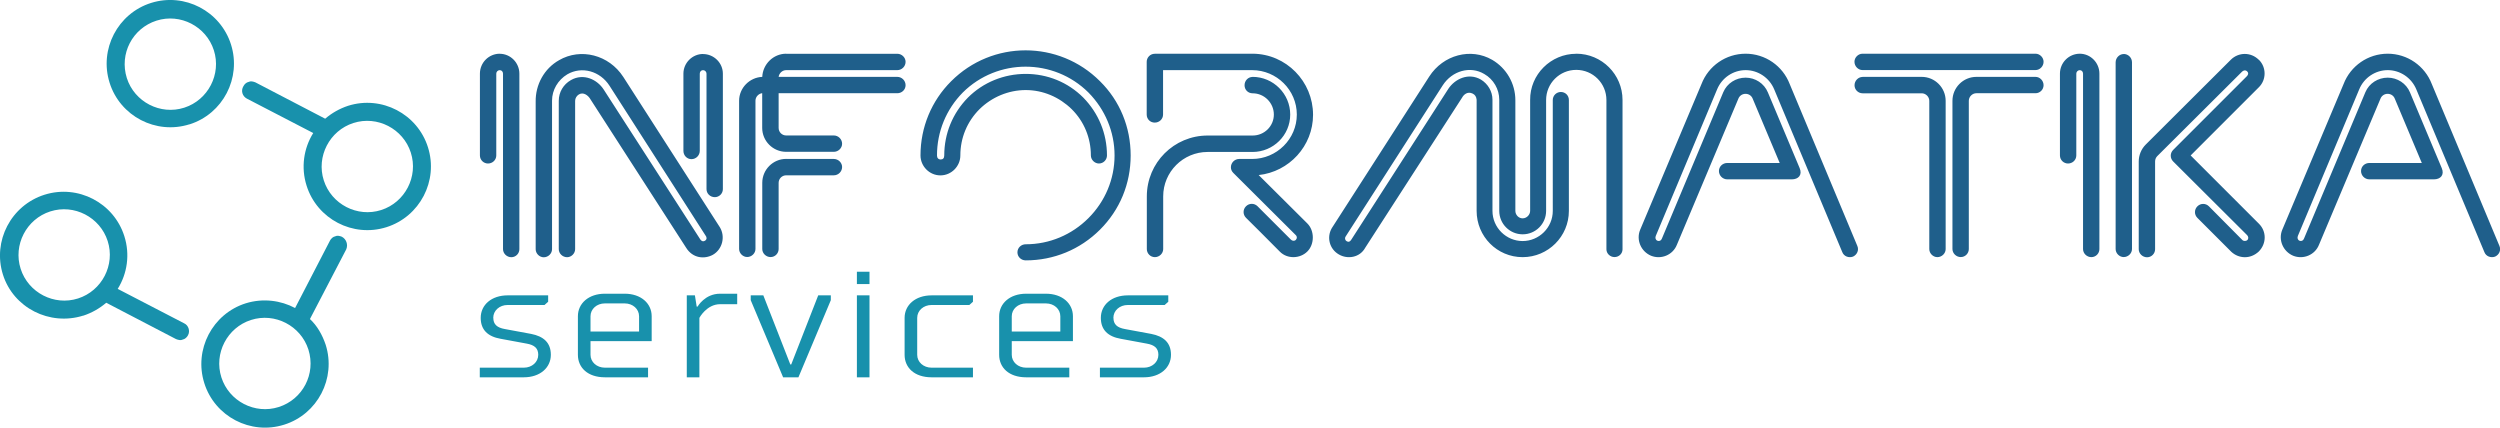
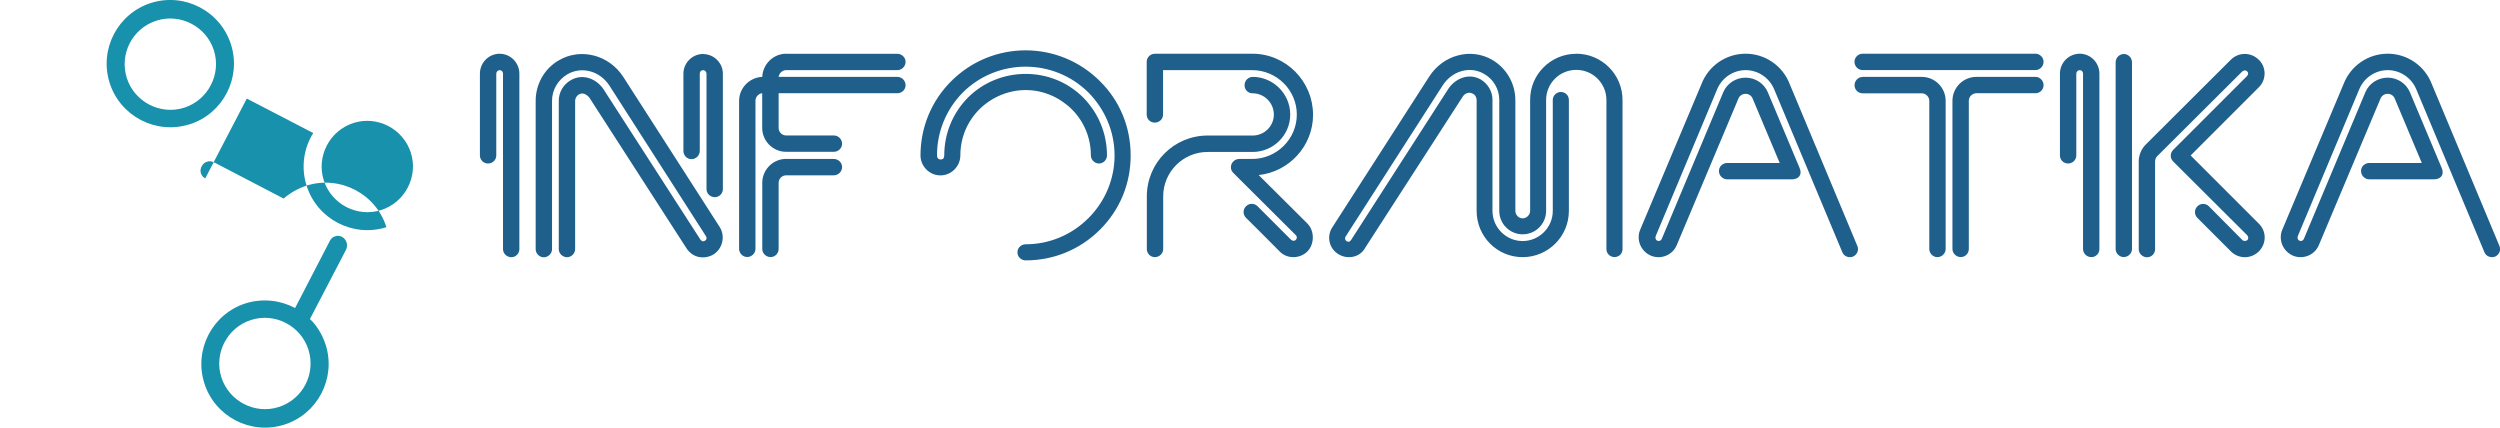
<svg xmlns="http://www.w3.org/2000/svg" id="Layer_1" width="378.87" height="64.8" viewBox="0 0 378.87 64.8">
  <g id="SvgjsG50422">
    <path d="m28.71,18.85c5.07-1.59,7.9-7.03,6.3-12.1S27.98-1.15,22.91.44c-5.07,1.59-7.9,7.03-6.3,12.1,1.59,5.07,7.03,7.9,12.1,6.3Zm-5-15.72c3.62-1.16,7.54.87,8.7,4.49,1.16,3.62-.87,7.54-4.49,8.7s-7.54-.87-8.7-4.49c-1.16-3.7.87-7.54,4.49-8.7Z" style="fill:#1891ac; stroke-width:0px;" />
    <path d="m51.82,35.88c-.36-.14-.72-.22-1.01-.07-.36.07-.65.36-.8.65l-5.29,10.22c-2.17-1.16-4.86-1.52-7.46-.72-5.07,1.59-7.9,7.03-6.3,12.1,1.59,5.07,7.03,7.9,12.1,6.3,5.07-1.59,7.9-7.03,6.3-12.1-.51-1.52-1.3-2.9-2.39-3.91l5.51-10.58c.29-.72,0-1.52-.65-1.88Zm-9.57,25.8c-3.62,1.16-7.54-.87-8.7-4.49-1.16-3.62.87-7.54,4.49-8.7s7.54.87,8.7,4.49c1.16,3.7-.87,7.54-4.49,8.7Z" style="fill:#1891ac; stroke-width:0px;" />
-     <path d="m37.4,14.94l10.07,5.22c-1.45,2.32-1.88,5.22-1.01,7.97,1.59,5.07,7.03,7.9,12.1,6.3s7.9-7.03,6.3-12.1c-1.59-5.07-7.03-7.9-12.1-6.3-1.3.43-2.46,1.09-3.48,1.96l-10.58-5.51c-.36-.14-.72-.22-1.01-.07-.36.07-.65.36-.8.65-.43.72-.14,1.52.51,1.88Zm16.16,3.7c3.62-1.16,7.54.87,8.7,4.49s-.87,7.54-4.49,8.7c-3.62,1.16-7.54-.87-8.7-4.49s.87-7.54,4.49-8.7Z" style="fill:#1891ac; stroke-width:0px;" />
-     <path d="m12.62,47.84c1.3-.43,2.46-1.09,3.48-1.96l10.58,5.51c.36.14.72.22,1.01.07.36-.07.65-.36.8-.65.36-.65.07-1.52-.58-1.81l-10.07-5.22c1.45-2.32,1.88-5.22,1.01-7.97-1.59-5.07-7.03-7.9-12.1-6.3S-1.15,36.53.44,41.6c1.59,5.07,7.1,7.83,12.17,6.23Zm-5-15.8c3.62-1.16,7.54.87,8.7,4.49s-.87,7.54-4.49,8.7c-3.62,1.16-7.54-.87-8.7-4.49-1.16-3.62.87-7.54,4.49-8.7Z" style="fill:#1891ac; stroke-width:0px;" />
+     <path d="m37.4,14.94l10.07,5.22c-1.45,2.32-1.88,5.22-1.01,7.97,1.59,5.07,7.03,7.9,12.1,6.3c-1.59-5.07-7.03-7.9-12.1-6.3-1.3.43-2.46,1.09-3.48,1.96l-10.58-5.51c-.36-.14-.72-.22-1.01-.07-.36.07-.65.36-.8.65-.43.72-.14,1.52.51,1.88Zm16.16,3.7c3.62-1.16,7.54.87,8.7,4.49s-.87,7.54-4.49,8.7c-3.62,1.16-7.54-.87-8.7-4.49s.87-7.54,4.49-8.7Z" style="fill:#1891ac; stroke-width:0px;" />
  </g>
  <g id="SvgjsG50423">
    <path d="m75.73,8.15c1.63,0,2.98,1.35,2.98,3.02v26.59c0,.65-.53,1.22-1.22,1.22s-1.26-.57-1.26-1.22V11.16c0-.29-.2-.53-.49-.53s-.53.24-.53.53v12.4c0,.69-.57,1.22-1.26,1.22-.65,0-1.22-.53-1.22-1.22v-12.4c0-1.67,1.35-3.02,3.02-3.02Zm8.98.98c3.3-1.92,7.58-.82,9.75,2.53l14.64,22.79c.86,1.43.37,3.34-1.06,4.16-1.26.69-3.06.57-4.08-1.1l-14.56-22.59c-.29-.45-.98-1.02-1.67-.61-.33.2-.57.57-.57.98v22.47c0,.65-.57,1.22-1.22,1.22-.69,0-1.26-.57-1.26-1.22V15.28c0-1.3.69-2.49,1.84-3.14,1.92-1.1,4-.08,4.97,1.43l14.56,22.59c.16.29.41.53.77.33s.29-.57.12-.77l-14.56-22.71c-1.43-2.24-4.2-3.02-6.4-1.75-1.43.86-2.32,2.37-2.32,4v22.51c0,.65-.57,1.22-1.26,1.22-.65,0-1.22-.57-1.22-1.22V15.4c-.04-2.57,1.3-5.02,3.55-6.28Zm21.82-.94c1.67,0,3.02,1.35,3.02,2.98v17.49c0,.69-.57,1.22-1.22,1.22-.69,0-1.26-.53-1.26-1.22V11.16c0-.29-.24-.53-.53-.53s-.49.24-.49.53v11.7c0,.69-.57,1.26-1.26,1.26s-1.22-.57-1.22-1.26v-11.7c0-1.63,1.35-2.98,2.98-2.98Zm12.61-.04h16.84c.69,0,1.26.57,1.26,1.22,0,.69-.57,1.26-1.26,1.26h-16.84c-.57,0-1.06.45-1.14,1.02h17.98c.69,0,1.26.57,1.26,1.26s-.57,1.22-1.26,1.22h-17.98v5.26c0,.65.53,1.14,1.14,1.14h7.22c.69,0,1.26.57,1.26,1.26,0,.65-.57,1.22-1.26,1.22h-7.22c-2,0-3.63-1.63-3.63-3.63v-5.26c-.57.08-1.02.57-1.02,1.14v22.47c0,.65-.57,1.22-1.26,1.22-.65,0-1.22-.57-1.22-1.22V15.28c0-1.96,1.59-3.55,3.51-3.63.08-1.92,1.67-3.51,3.63-3.51h0Zm0,15.94h7.22c.69,0,1.26.57,1.26,1.22,0,.69-.57,1.26-1.26,1.26h-7.22c-.61,0-1.14.49-1.14,1.14v10.03c0,.65-.53,1.22-1.22,1.22s-1.26-.57-1.26-1.22v-10.03c0-2,1.63-3.63,3.63-3.63Zm36.3-12.89c3.3,0,6.4,1.26,8.73,3.59,2.32,2.37,3.59,5.46,3.59,8.77,0,.65-.53,1.22-1.22,1.22-.65,0-1.22-.57-1.22-1.22,0-2.65-1.02-5.14-2.9-7.01-1.88-1.84-4.36-2.9-6.97-2.9s-5.14,1.06-7.01,2.9c-1.88,1.88-2.9,4.36-2.9,7.01,0,1.63-1.35,3.02-3.02,3.02s-3.02-1.39-3.02-3.02c0-4.28,1.67-8.28,4.65-11.25,6.24-6.24,16.31-6.24,22.55,0,3.02,2.98,4.65,6.97,4.65,11.25s-1.63,8.24-4.65,11.25-7.01,4.65-11.25,4.65c-.69,0-1.26-.53-1.26-1.22s.57-1.22,1.26-1.22c3.59,0,6.97-1.43,9.5-3.96s3.96-5.91,3.96-9.5-1.43-6.97-3.96-9.54c-5.26-5.22-13.78-5.22-19.04,0-2.53,2.57-3.91,5.95-3.91,9.54,0,.37.2.61.57.61.33,0,.53-.2.53-.61,0-3.3,1.26-6.4,3.59-8.77,2.32-2.32,5.46-3.59,8.77-3.59Zm19.58-3.06h14.84c5.06.04,9.13,4.2,9.13,9.26,0,4.73-3.63,8.64-8.24,9.13l7.38,7.34c1.1,1.1,1.1,3.14,0,4.24s-3.02,1.18-4.16.04c-1.06-1.1-5.14-5.14-5.14-5.14-.49-.49-.49-1.26,0-1.75s1.26-.49,1.75,0l5.06,5.06c.2.2.53.24.73.04s.24-.49,0-.73l-9.46-9.42c-.24-.24-.37-.53-.37-.86,0-.69.57-1.26,1.26-1.26h1.96c3.71,0,6.77-3.02,6.77-6.73s-3.06-6.73-6.77-6.73h-13.5v6.73c0,.69-.57,1.22-1.26,1.22s-1.22-.53-1.22-1.22v-7.99c0-.65.53-1.22,1.22-1.22h0Zm14.8,3.51c3.14,0,5.71,2.57,5.71,5.71s-2.57,5.67-5.71,5.67h-6.81c-3.71,0-6.73,3.02-6.73,6.73v7.99c0,.65-.57,1.22-1.26,1.22s-1.22-.57-1.22-1.22v-7.99c0-5.1,4.12-9.22,9.22-9.22h6.81c1.79,0,3.22-1.43,3.22-3.18s-1.43-3.22-3.22-3.22c-.69,0-1.22-.53-1.22-1.22s.53-1.26,1.22-1.26h0Zm49.06-3.51c3.87,0,7.01,3.14,7.01,7.01v22.63c0,.65-.53,1.18-1.22,1.18-.65,0-1.22-.53-1.22-1.18V15.16c0-2.53-2.04-4.57-4.57-4.57s-4.57,2.04-4.57,4.57v16.8c0,1.96-1.59,3.55-3.55,3.55s-3.55-1.59-3.55-3.55V15.12c0-1.59-.86-3.1-2.28-3.91-2.12-1.26-4.85-.49-6.28,1.71l-14.72,22.92c-.12.16-.16.49.12.69.37.24.57.04.73-.2l14.72-22.88c.98-1.47,3.02-2.49,4.93-1.39,1.06.65,1.75,1.79,1.75,3.06v16.84c0,2.53,2.08,4.57,4.57,4.57s4.57-2.04,4.57-4.57V15.16c0-.69.57-1.22,1.22-1.22.69,0,1.22.53,1.22,1.22v16.8c0,3.87-3.14,7.01-7.01,7.01s-6.97-3.14-6.97-7.01V15.12c-.04-.45-.24-.77-.61-.94-.77-.37-1.35.16-1.59.61l-14.68,22.75c-.82,1.51-2.69,1.79-4,1.02-1.43-.82-1.88-2.61-1.06-4l14.76-22.96c2.12-3.3,6.32-4.4,9.54-2.53,2.16,1.26,3.51,3.59,3.51,6.12v16.76c0,.61.49,1.14,1.1,1.14s1.14-.53,1.14-1.14V15.16c-.04-3.87,3.14-7.01,6.97-7.01Zm25.66,0c2.98,0,5.63,1.84,6.69,4.61l10.24,24.51c.29.65-.04,1.35-.65,1.63-.65.24-1.39-.04-1.63-.69l-10.32-24.67c-.73-1.75-2.45-2.9-4.32-2.9s-3.59,1.14-4.32,2.9l-9.3,22.22c-.12.29-.04.61.24.73s.57,0,.69-.33l9.3-22.18c.57-1.35,1.92-2.2,3.38-2.2s2.81.86,3.38,2.24l4.81,11.46c.45,1.06-.2,1.71-1.18,1.71h-9.79c-.69,0-1.26-.57-1.26-1.26s.57-1.22,1.26-1.22h7.95l-4.08-9.71c-.16-.45-.57-.77-1.1-.77s-.94.33-1.1.77l-9.3,22.1c-.61,1.55-2.37,2.28-3.91,1.67-1.55-.65-2.28-2.41-1.67-3.91l9.3-22.1c1.06-2.77,3.71-4.61,6.69-4.61h0Zm17.72,0h26.22c.65,0,1.22.57,1.22,1.22,0,.69-.57,1.26-1.22,1.26h-26.22c-.65,0-1.22-.57-1.22-1.26,0-.65.57-1.22,1.22-1.22Zm0,3.51h8.97c2,0,3.63,1.63,3.63,3.63v22.47c0,.65-.57,1.22-1.26,1.22-.65,0-1.22-.57-1.22-1.22V15.28c0-.61-.53-1.14-1.14-1.14h-8.97c-.65,0-1.22-.53-1.22-1.22s.57-1.26,1.22-1.26Zm17.25,0h8.97c.65,0,1.22.57,1.22,1.26s-.57,1.22-1.22,1.22h-8.97c-.61,0-1.14.53-1.14,1.14v22.47c0,.65-.53,1.22-1.22,1.22s-1.26-.57-1.26-1.22V15.28c0-2,1.63-3.63,3.63-3.63Zm15.67-3.51c1.63,0,2.98,1.35,2.98,3.02v26.59c0,.65-.53,1.22-1.22,1.22s-1.26-.57-1.26-1.22V11.16c0-.29-.2-.53-.49-.53s-.53.24-.53.53v12.4c0,.69-.57,1.22-1.26,1.22-.65,0-1.22-.53-1.22-1.22v-12.4c0-1.67,1.35-3.02,3.02-3.02Zm27.13.9c1.18,1.14,1.18,3.06,0,4.2l-10.32,10.32,10.32,10.32c1.22,1.18,1.18,3.06,0,4.24-1.26,1.18-3.02,1.1-4.16.04l-5.14-5.14c-.49-.49-.49-1.26,0-1.75s1.26-.49,1.75,0l5.06,5.1c.2.2.57.2.77,0s.16-.53-.04-.73l-11.21-11.17c-.49-.49-.49-1.26,0-1.75l11.17-11.17c.2-.2.29-.49.04-.73s-.57-.16-.77.04l-12.85,12.8c-.2.2-.33.49-.33.82v13.29c0,.65-.53,1.22-1.22,1.22s-1.26-.57-1.26-1.22v-13.29c0-.94.37-1.88,1.06-2.57l12.89-12.85c1.18-1.18,3.06-1.18,4.24,0Zm-20.47-.86c.69,0,1.26.57,1.26,1.26v28.3c0,.65-.57,1.22-1.26,1.22-.65,0-1.22-.57-1.22-1.22V9.45c0-.69.57-1.26,1.22-1.26Zm40.01-.04c2.98,0,5.63,1.84,6.69,4.61l10.24,24.51c.29.65-.04,1.35-.65,1.63-.65.24-1.39-.04-1.63-.69l-10.32-24.67c-.73-1.75-2.45-2.9-4.32-2.9s-3.59,1.14-4.32,2.9l-9.3,22.22c-.12.29-.04.61.24.73s.57,0,.69-.33l9.3-22.18c.57-1.35,1.92-2.2,3.38-2.2s2.81.86,3.38,2.24l4.81,11.46c.45,1.06-.2,1.71-1.18,1.71h-9.79c-.69,0-1.26-.57-1.26-1.26s.57-1.22,1.26-1.22h7.95l-4.08-9.71c-.16-.45-.57-.77-1.1-.77s-.94.33-1.1.77l-9.3,22.1c-.61,1.55-2.37,2.28-3.91,1.67-1.55-.65-2.28-2.41-1.67-3.91l9.3-22.1c1.06-2.77,3.71-4.61,6.69-4.61Z" style="fill:#1f5f8b; stroke-width:0px;" />
  </g>
  <g id="SvgjsG50424">
-     <path d="m74.76,48.17c0,.97.55,1.49,1.77,1.7l3.95.73c1.91.37,3,1.34,3,3.17,0,1.95-1.64,3.41-4.09,3.41h-6.68v-1.46h6.68c1.23,0,2.18-.85,2.18-1.95,0-.97-.55-1.49-1.77-1.7l-3.95-.73c-1.91-.34-3-1.34-3-3.17,0-1.97,1.64-3.41,4.09-3.41h6.13v.97l-.55.49h-5.59c-1.23,0-2.18.85-2.18,1.95Zm23.45,9.01h-6.54c-2.59,0-4.09-1.46-4.09-3.41v-5.85c0-1.95,1.64-3.41,4.09-3.41h3c2.45,0,4.09,1.46,4.09,3.41v3.78h-9.27v2.07c0,1.1.95,1.95,2.18,1.95h6.54s0,1.46,0,1.46Zm-8.72-9.25v2.31h7.36v-2.31c0-1.1-.95-1.95-2.18-1.95h-3c-1.23,0-2.18.85-2.18,1.95Zm22.23-3.41v1.58h-2.59c-2.04,0-3.14,2.07-3.14,2.07v9.01h-1.91v-12.42h1.23l.27,1.7h.14s1.09-1.95,3.41-1.95c0,0,2.59,0,2.59,0Zm6.96,12.66l-4.91-11.69v-.73h1.91l4.09,10.47h.14l4.09-10.47h1.91v.73l-4.91,11.69h-2.32Zm13.09-12.42v12.42h-1.91v-12.42h1.91Zm0-3.58v1.87h-1.91v-1.87s1.91,0,1.91,0Zm15.14,5.04h-5.73c-1.23,0-2.18.85-2.18,1.95v5.6c0,1.1.95,1.95,2.18,1.95h6.27v1.46h-6.27c-2.59,0-4.09-1.46-4.09-3.41v-5.6c0-1.95,1.64-3.41,4.09-3.41h6.27v.97l-.55.49Zm15.14,10.96h-6.54c-2.59,0-4.09-1.46-4.09-3.41v-5.85c0-1.95,1.64-3.41,4.09-3.41h3c2.45,0,4.09,1.46,4.09,3.41v3.78h-9.27v2.07c0,1.1.95,1.95,2.18,1.95h6.54s0,1.46,0,1.46Zm-8.72-9.25v2.31h7.36v-2.31c0-1.1-.95-1.95-2.18-1.95h-3c-1.23,0-2.18.85-2.18,1.95Zm15.41.24c0,.97.55,1.49,1.77,1.7l3.95.73c1.91.37,3,1.34,3,3.17,0,1.95-1.64,3.41-4.09,3.41h-6.68v-1.46h6.68c1.23,0,2.18-.85,2.18-1.95,0-.97-.55-1.49-1.77-1.7l-3.95-.73c-1.91-.34-3-1.34-3-3.17,0-1.97,1.64-3.41,4.09-3.41h6.13v.97l-.55.49h-5.59c-1.23,0-2.18.85-2.18,1.95Z" style="fill:#1891ac; stroke-width:0px;" />
-   </g>
+     </g>
</svg>